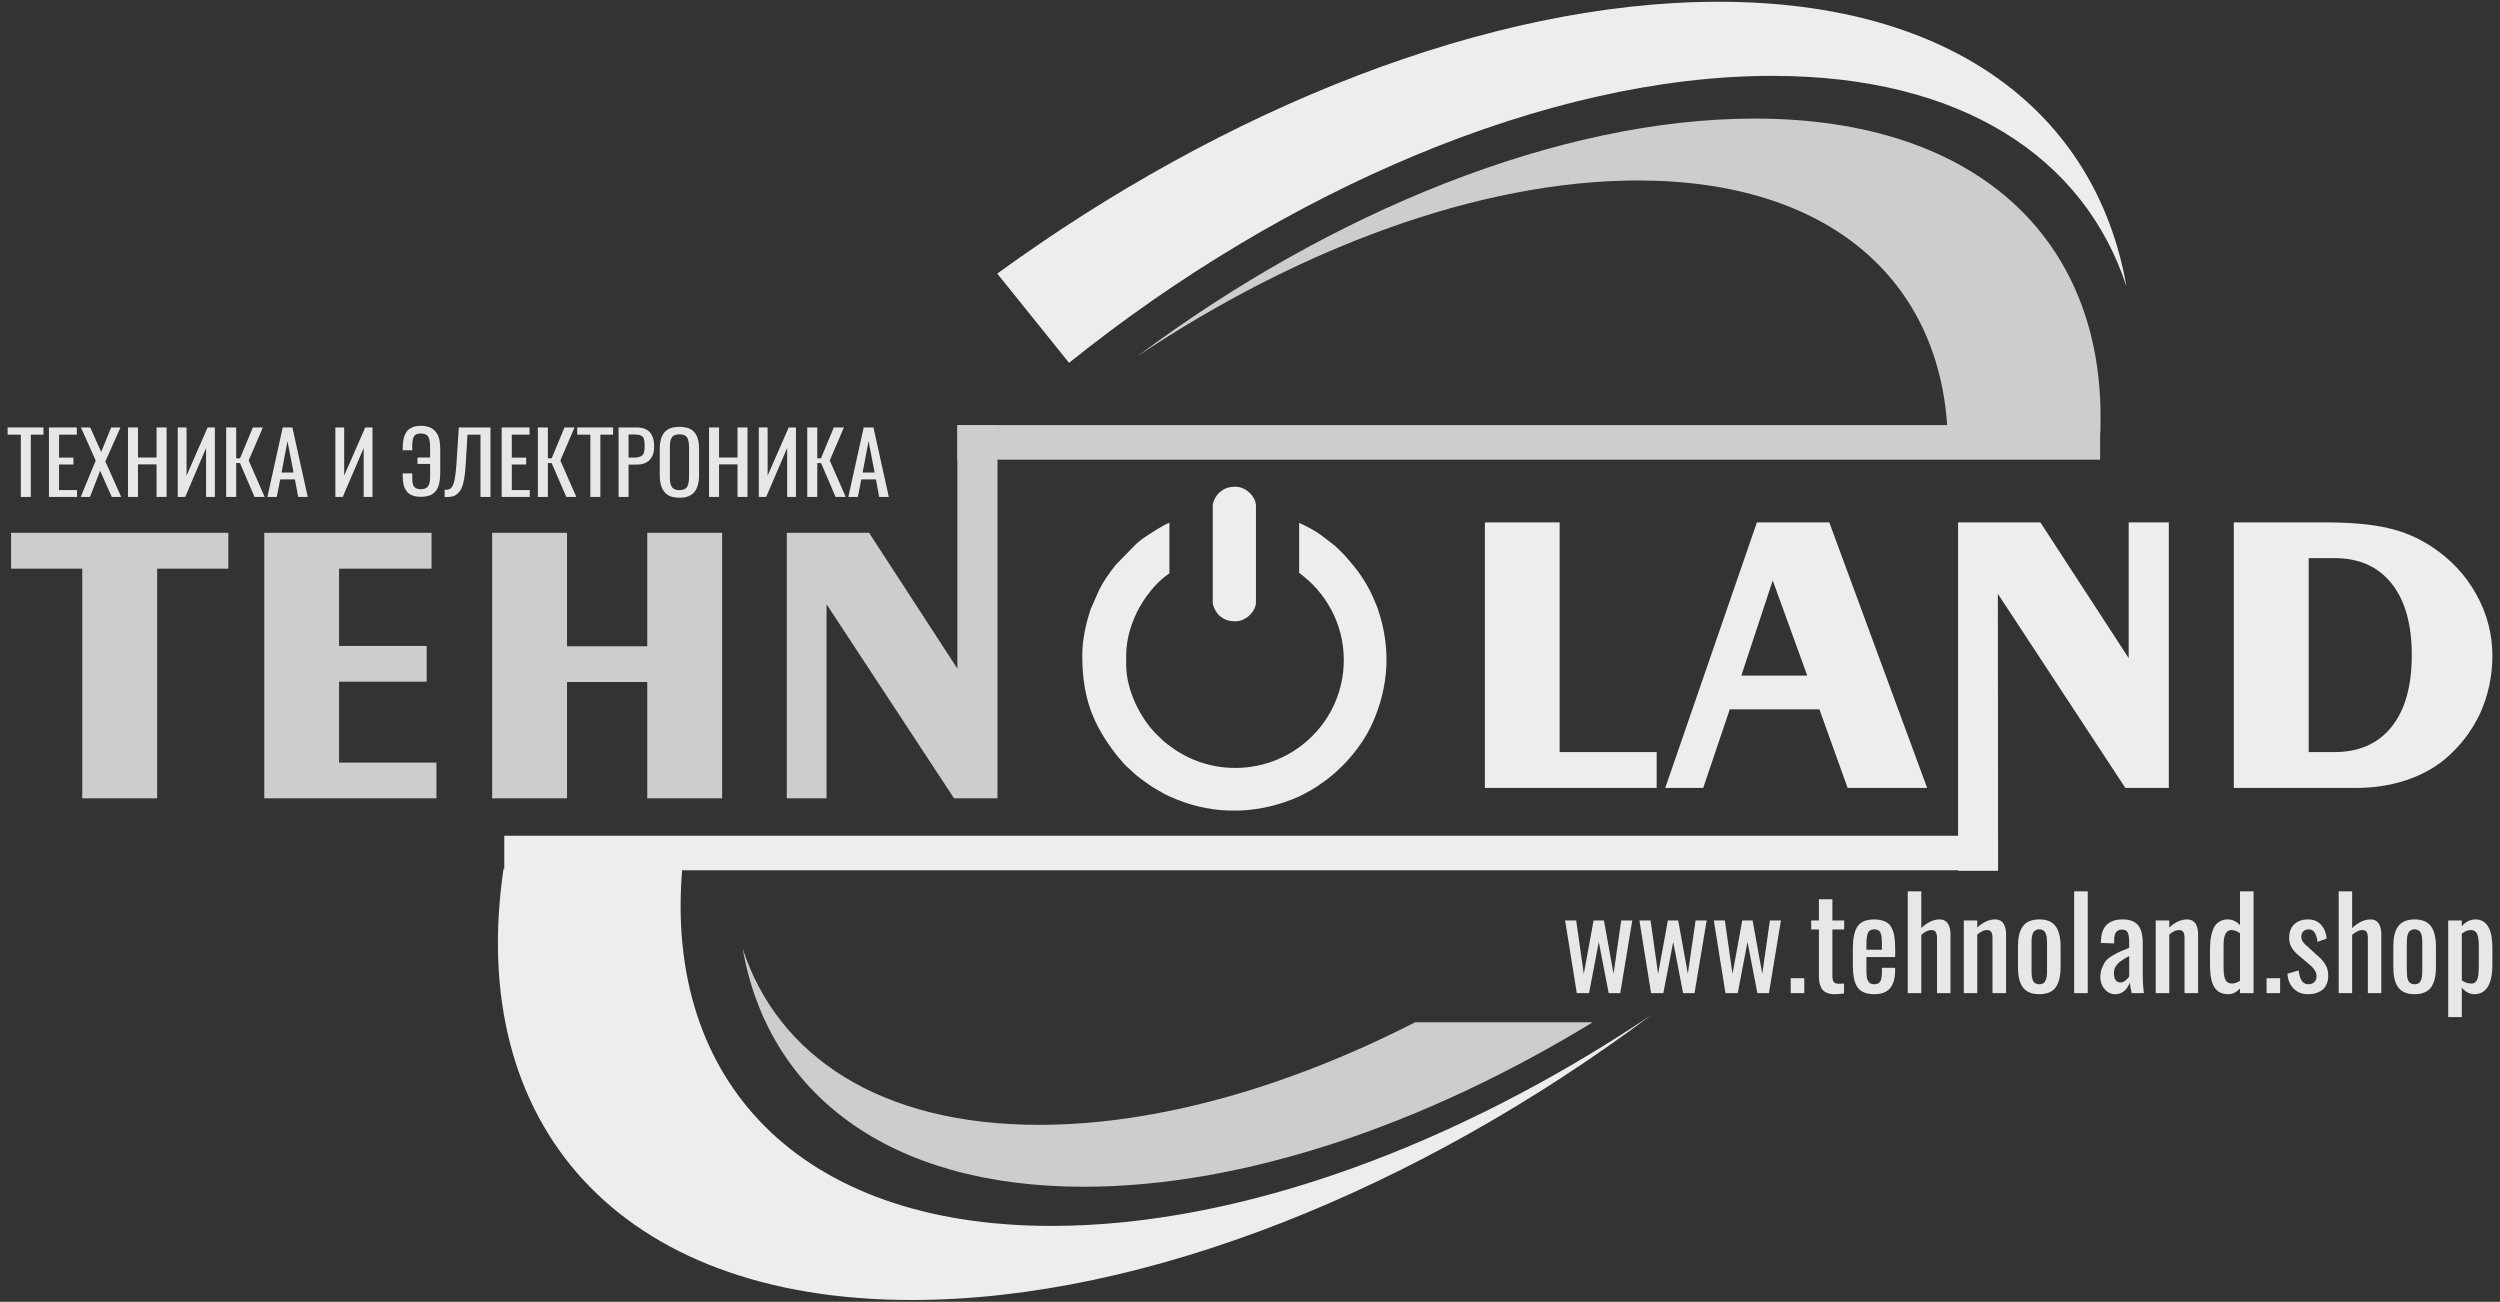
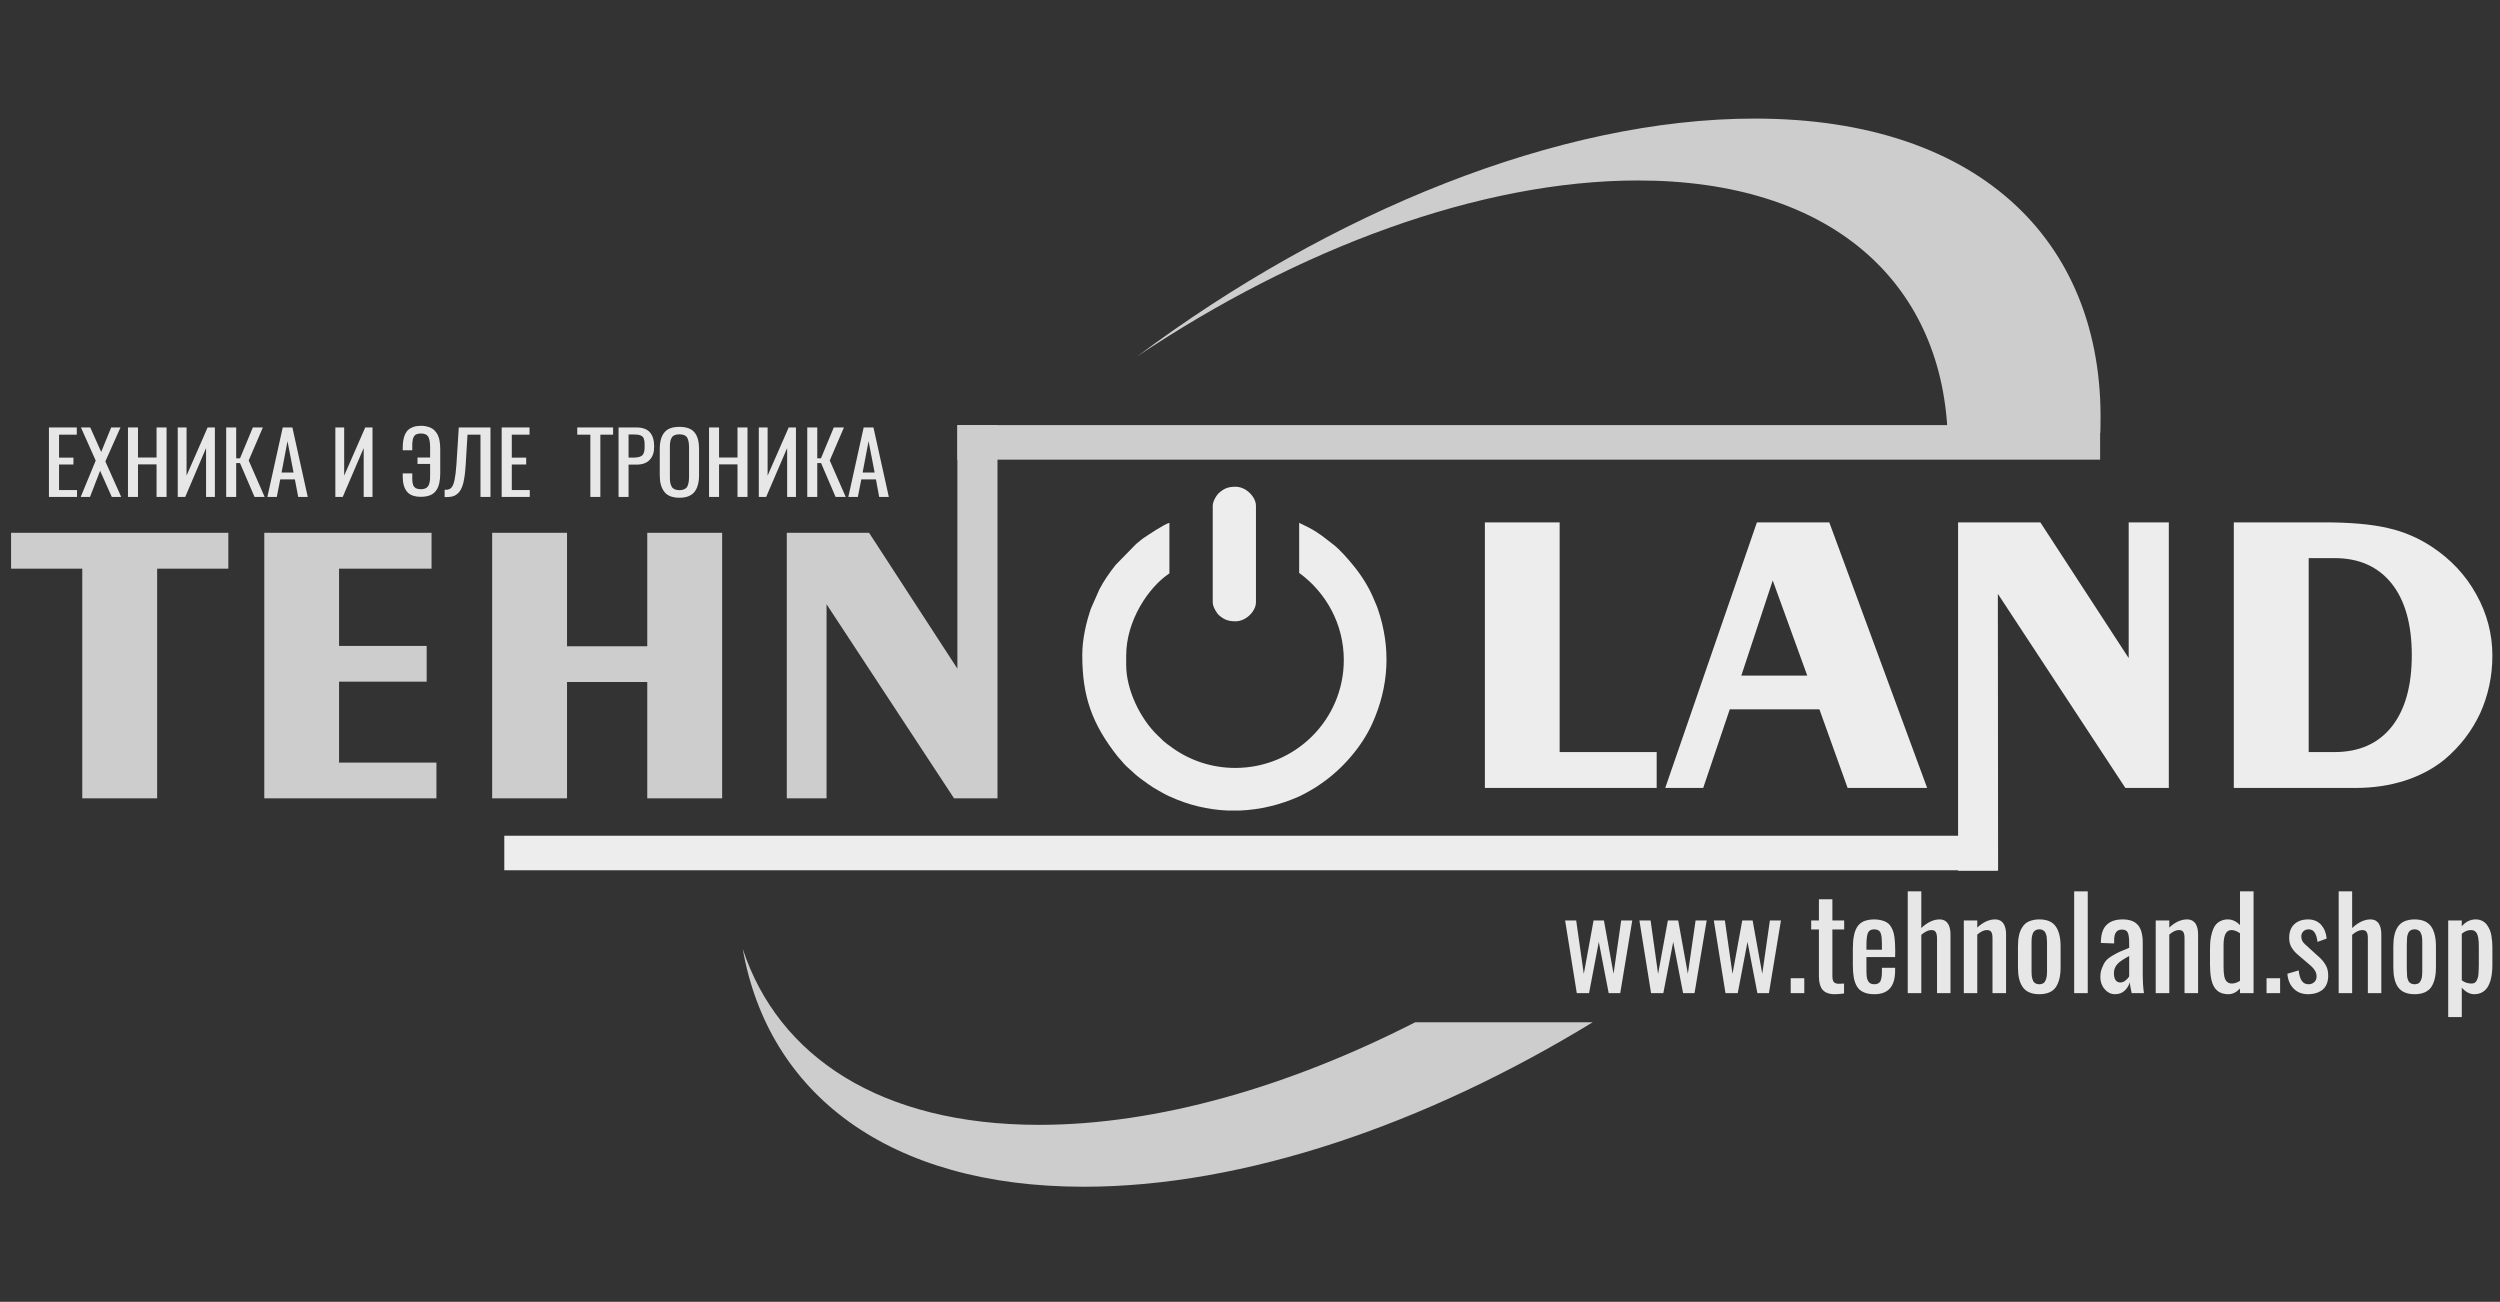
<svg xmlns="http://www.w3.org/2000/svg" width="169" height="88" viewBox="0 0 169 88" fill="none">
  <rect x="0" y="0" width="169" height="88" fill="#333333" stroke="none" />
  <g clip-path="url(#clip0_1_346)">
    <path d="M5.561 53.968V38.44H0.748V36.016H15.435V38.44H10.623V53.968H5.561ZM17.866 53.968V36.016H29.173V38.44H22.92V43.664H28.843V46.08H22.92V51.552H29.503V53.968H17.866ZM43.755 43.688V36.016H48.817V53.968H43.755V46.104H38.331V53.968H33.269V36.016H38.331V43.688H43.755ZM53.187 53.968V36.016H58.748L64.719 45.2V28.736H67.431V53.968H64.494L55.875 40.848V53.968H53.187Z" fill="#CDCDCD" />
    <path fill-rule="evenodd" clip-rule="evenodd" d="M73.161 44.28C73.161 47.088 73.821 48.936 75.551 51.136C75.664 51.28 75.736 51.328 75.833 51.456C75.953 51.6 76.002 51.656 76.138 51.792L76.79 52.384C76.927 52.488 76.992 52.552 77.12 52.648C77.434 52.88 77.933 53.24 78.255 53.408C78.537 53.568 78.762 53.704 79.068 53.84C80.339 54.424 81.659 54.736 82.979 54.792H83.824C85.16 54.736 86.496 54.424 87.783 53.856C88.073 53.728 88.339 53.568 88.604 53.424C88.87 53.28 89.103 53.12 89.361 52.936C90.769 51.96 92.073 50.456 92.773 48.896C93.9 46.384 94.036 43.784 93.143 41.168C93.063 40.92 92.974 40.768 92.886 40.536C92.556 39.72 92.033 38.888 91.477 38.216C91.107 37.76 90.576 37.152 90.109 36.792C89.506 36.336 89.208 36.048 88.459 35.656L87.824 35.344V38.728C89.65 40.056 90.841 42.2 90.841 44.616C90.841 48.648 87.558 51.912 83.502 51.912C81.852 51.912 80.331 51.368 79.108 50.448C78.955 50.344 78.81 50.232 78.682 50.12C78.609 50.064 78.561 50.008 78.504 49.952C78.464 49.912 78.424 49.872 78.384 49.832L78.287 49.744C77.064 48.584 76.13 46.608 76.13 44.96V44.32C76.13 41.952 77.635 39.704 79.052 38.76V35.344C78.73 35.416 77.619 36.16 77.322 36.36C77.128 36.488 76.992 36.632 76.798 36.776L75.422 38.184C75.004 38.712 74.618 39.256 74.312 39.856L73.748 41.136C73.451 41.984 73.161 43.168 73.161 44.28Z" fill="#EDEDED" />
    <path fill-rule="evenodd" clip-rule="evenodd" d="M81.981 34.184V36.12V38.792V40.72C81.981 41.024 82.247 41.456 82.424 41.608C82.778 41.904 83.043 41.992 83.486 42H83.502H83.526C84.251 42 84.902 41.296 84.902 40.72V38.76V36.144V34.184C84.902 33.608 84.251 32.904 83.526 32.904H83.502H83.486C83.043 32.912 82.778 33 82.424 33.304C82.247 33.448 81.981 33.888 81.981 34.184Z" fill="#EDEDED" />
    <path d="M106.591 67.136L105.802 62.224H106.55L107.065 65.84L107.725 62.224H108.426L109.077 65.832L109.592 62.224H110.341L109.528 67.136H108.747L108.079 63.672L107.42 67.136H106.591Z" fill="#E7E7E7" />
    <path d="M111.612 67.136L110.824 62.224H111.58L112.087 65.84L112.747 62.224H113.447L114.099 65.832L114.622 62.224H115.371L114.55 67.136H113.777L113.109 63.672L112.441 67.136H111.612Z" fill="#E7E7E7" />
    <path d="M116.642 67.136L115.854 62.224H116.602L117.117 65.84L117.777 62.224H118.477L119.129 65.832L119.644 62.224H120.392L119.58 67.136H118.799L118.131 63.672L117.471 67.136H116.642Z" fill="#E7E7E7" />
    <path d="M121.052 67.136V66.128H121.97V67.136H121.052Z" fill="#E7E7E7" />
    <path d="M124.022 67.208C123.652 67.208 123.378 67.104 123.209 66.912C123.048 66.712 122.959 66.424 122.959 66.032V62.832H122.436V62.224H122.959V60.792H123.869V62.224H124.666V62.832H123.869V65.968C123.869 66.168 123.901 66.304 123.965 66.384C124.03 66.464 124.142 66.504 124.32 66.504C124.456 66.504 124.569 66.496 124.658 66.488V67.16C124.392 67.192 124.183 67.208 124.022 67.208Z" fill="#E7E7E7" />
    <path d="M126.171 64.2H127.217V63.76C127.217 63.624 127.209 63.52 127.201 63.432C127.201 63.344 127.185 63.256 127.16 63.176C127.144 63.088 127.112 63.024 127.08 62.976C127.04 62.928 126.991 62.896 126.927 62.864C126.863 62.84 126.79 62.824 126.702 62.824C126.484 62.824 126.34 62.904 126.275 63.056C126.203 63.208 126.171 63.504 126.171 63.936V64.2ZM126.718 67.208C126.428 67.208 126.187 67.168 125.994 67.08C125.8 67 125.648 66.872 125.543 66.704C125.438 66.528 125.358 66.328 125.318 66.096C125.277 65.864 125.253 65.584 125.253 65.24V64.12C125.253 63.776 125.277 63.488 125.326 63.256C125.366 63.024 125.446 62.824 125.551 62.648C125.664 62.48 125.808 62.36 126.002 62.272C126.195 62.2 126.428 62.152 126.71 62.152C126.887 62.152 127.04 62.176 127.177 62.208C127.313 62.24 127.434 62.288 127.531 62.344C127.627 62.4 127.716 62.48 127.78 62.576C127.853 62.672 127.909 62.776 127.949 62.888C127.997 63 128.03 63.128 128.054 63.288C128.078 63.44 128.094 63.6 128.102 63.752C128.11 63.912 128.118 64.088 128.118 64.296L128.11 64.696H126.171V65.352C126.171 65.36 126.171 65.384 126.171 65.408C126.171 65.544 126.171 65.648 126.171 65.712C126.171 65.776 126.179 65.864 126.187 65.968C126.195 66.08 126.211 66.16 126.235 66.208C126.259 66.264 126.283 66.32 126.324 66.376C126.364 66.432 126.42 66.472 126.476 66.496C126.541 66.52 126.613 66.536 126.702 66.536C126.903 66.536 127.04 66.464 127.112 66.336C127.177 66.2 127.217 65.992 127.217 65.728V65.424H128.11V65.616C128.11 66.68 127.643 67.208 126.718 67.208Z" fill="#E7E7E7" />
    <path d="M128.963 67.136V60.256H129.88V62.736C130.283 62.352 130.701 62.152 131.12 62.152C131.257 62.152 131.377 62.184 131.474 62.24C131.578 62.304 131.651 62.384 131.707 62.48C131.764 62.584 131.796 62.688 131.82 62.8C131.844 62.912 131.852 63.032 131.852 63.16V67.136H130.943V63.424C130.943 63.24 130.911 63.096 130.854 63.008C130.806 62.912 130.701 62.872 130.548 62.872C130.363 62.872 130.138 62.976 129.88 63.192V67.136H128.963Z" fill="#E7E7E7" />
    <path d="M132.754 67.136V62.224H133.663V62.704C134.057 62.336 134.46 62.152 134.87 62.152C135.007 62.152 135.128 62.184 135.232 62.24C135.337 62.304 135.409 62.384 135.466 62.48C135.514 62.584 135.554 62.688 135.578 62.8C135.602 62.912 135.61 63.032 135.61 63.16V67.136H134.693V63.424C134.693 63.24 134.669 63.096 134.613 63.008C134.556 62.912 134.452 62.872 134.307 62.872C134.122 62.872 133.904 62.968 133.663 63.176V67.136H132.754Z" fill="#E7E7E7" />
    <path d="M137.856 67.208C137.59 67.208 137.357 67.168 137.172 67.08C136.978 67 136.834 66.872 136.729 66.712C136.616 66.552 136.536 66.36 136.488 66.144C136.439 65.928 136.415 65.68 136.415 65.392V63.968C136.415 63.68 136.439 63.432 136.488 63.216C136.536 63 136.616 62.816 136.729 62.648C136.834 62.488 136.978 62.36 137.172 62.28C137.357 62.2 137.59 62.152 137.856 62.152C138.379 62.152 138.749 62.312 138.966 62.624C139.184 62.928 139.296 63.384 139.296 63.968V65.392C139.296 65.984 139.184 66.432 138.966 66.744C138.749 67.048 138.379 67.208 137.856 67.208ZM137.856 66.536C137.936 66.536 138.009 66.52 138.073 66.496C138.137 66.472 138.186 66.432 138.226 66.376C138.258 66.312 138.29 66.256 138.314 66.2C138.33 66.152 138.347 66.072 138.363 65.968C138.371 65.872 138.371 65.792 138.379 65.728C138.379 65.664 138.379 65.576 138.379 65.448V63.912C138.379 63.808 138.379 63.728 138.379 63.672C138.371 63.624 138.371 63.552 138.363 63.456C138.363 63.368 138.355 63.296 138.339 63.248C138.322 63.2 138.306 63.144 138.282 63.08C138.258 63.016 138.226 62.968 138.186 62.944C138.153 62.912 138.105 62.88 138.049 62.856C137.992 62.832 137.928 62.824 137.856 62.824C137.783 62.824 137.719 62.832 137.663 62.856C137.606 62.88 137.558 62.912 137.526 62.944C137.485 62.968 137.453 63.016 137.429 63.08C137.405 63.144 137.381 63.2 137.373 63.248C137.357 63.296 137.349 63.368 137.341 63.456C137.341 63.552 137.333 63.624 137.333 63.672C137.333 63.728 137.333 63.808 137.333 63.912V65.448C137.333 65.56 137.333 65.632 137.333 65.688C137.333 65.744 137.341 65.808 137.341 65.904C137.349 65.992 137.357 66.064 137.373 66.112C137.381 66.16 137.405 66.216 137.429 66.28C137.453 66.344 137.485 66.392 137.526 66.424C137.558 66.448 137.606 66.48 137.663 66.504C137.719 66.52 137.783 66.536 137.856 66.536Z" fill="#E7E7E7" />
    <path d="M140.214 67.136V60.256H141.131V67.136H140.214Z" fill="#E7E7E7" />
    <path d="M143.336 66.416C143.457 66.416 143.57 66.376 143.682 66.28C143.795 66.192 143.875 66.104 143.932 66.008V64.624C143.618 64.8 143.401 64.936 143.304 65.016C143.03 65.232 142.902 65.488 142.902 65.784C142.902 65.984 142.934 66.144 143.014 66.256C143.087 66.36 143.199 66.416 143.336 66.416ZM142.974 67.208C142.692 67.208 142.459 67.088 142.266 66.856C142.073 66.632 141.984 66.36 141.984 66.064C141.984 65.832 142.016 65.624 142.097 65.432C142.169 65.24 142.25 65.088 142.338 64.976C142.427 64.856 142.58 64.736 142.789 64.608C142.998 64.488 143.167 64.392 143.28 64.344C143.401 64.288 143.602 64.208 143.899 64.088C143.916 64.08 143.924 64.072 143.932 64.072V63.72C143.932 63.4 143.899 63.176 143.835 63.04C143.771 62.904 143.642 62.84 143.441 62.84C143.095 62.84 142.918 63.072 142.918 63.536V63.776L142.016 63.744C142.016 63.696 142.016 63.632 142.024 63.56C142.049 63.072 142.185 62.72 142.435 62.496C142.684 62.264 143.038 62.152 143.497 62.152C143.972 62.152 144.318 62.288 144.535 62.544C144.744 62.8 144.849 63.192 144.849 63.712V65.96C144.849 66.328 144.873 66.72 144.93 67.136H144.101C144.036 66.864 143.996 66.624 143.972 66.408C143.908 66.632 143.787 66.816 143.618 66.976C143.449 67.128 143.24 67.208 142.974 67.208Z" fill="#E7E7E7" />
    <path d="M145.726 67.136V62.224H146.644V62.704C147.03 62.336 147.44 62.152 147.851 62.152C147.988 62.152 148.108 62.184 148.213 62.24C148.31 62.304 148.39 62.384 148.446 62.48C148.495 62.584 148.535 62.688 148.559 62.8C148.575 62.912 148.591 63.032 148.591 63.16V67.136H147.674V63.424C147.674 63.24 147.65 63.096 147.593 63.008C147.537 62.912 147.432 62.872 147.28 62.872C147.102 62.872 146.885 62.968 146.644 63.176V67.136H145.726Z" fill="#E7E7E7" />
    <path d="M150.869 66.488C151.046 66.488 151.231 66.424 151.424 66.304V63.088C151.223 62.944 151.03 62.872 150.845 62.872C150.49 62.872 150.313 63.208 150.313 63.896V65.288C150.313 65.44 150.313 65.568 150.321 65.68C150.33 65.784 150.346 65.896 150.362 66.008C150.386 66.112 150.418 66.2 150.458 66.264C150.499 66.328 150.547 66.384 150.619 66.424C150.692 66.464 150.772 66.488 150.869 66.488ZM150.635 67.208C150.209 67.208 149.895 67.056 149.694 66.744C149.493 66.44 149.396 65.92 149.396 65.208V64.248C149.396 64.008 149.404 63.792 149.42 63.6C149.444 63.408 149.476 63.224 149.533 63.032C149.589 62.848 149.654 62.696 149.742 62.568C149.831 62.448 149.943 62.344 150.088 62.272C150.241 62.192 150.41 62.152 150.603 62.152C150.901 62.152 151.175 62.28 151.424 62.536V60.256H152.341V67.136H151.424V66.824C151.183 67.08 150.925 67.208 150.635 67.208Z" fill="#E7E7E7" />
    <path d="M153.219 67.136V66.128H154.136V67.136H153.219Z" fill="#E7E7E7" />
    <path d="M156.019 67.208C155.617 67.208 155.295 67.08 155.053 66.832C154.804 66.584 154.659 66.248 154.627 65.824L155.391 65.6C155.424 65.912 155.496 66.152 155.601 66.304C155.705 66.456 155.858 66.536 156.059 66.536C156.22 66.536 156.357 66.48 156.462 66.376C156.566 66.264 156.607 66.136 156.599 65.968C156.591 65.728 156.454 65.496 156.204 65.28L155.359 64.56C155.158 64.392 155.005 64.216 154.901 64.032C154.796 63.848 154.74 63.624 154.748 63.36C154.756 62.976 154.876 62.68 155.102 62.472C155.327 62.264 155.633 62.152 156.027 62.152C156.397 62.152 156.695 62.28 156.912 62.52C157.122 62.76 157.25 63.072 157.283 63.448L156.663 63.672C156.631 63.4 156.566 63.184 156.47 63.04C156.381 62.896 156.245 62.824 156.059 62.824C155.915 62.824 155.794 62.872 155.697 62.968C155.609 63.064 155.56 63.184 155.569 63.328C155.569 63.512 155.649 63.68 155.81 63.824L156.687 64.624C156.912 64.808 157.081 65.008 157.202 65.216C157.331 65.416 157.387 65.664 157.387 65.952C157.387 66.36 157.267 66.672 157.025 66.888C156.776 67.096 156.438 67.208 156.019 67.208Z" fill="#E7E7E7" />
    <path d="M158.095 67.136V60.256H159.005V62.736C159.415 62.352 159.826 62.152 160.244 62.152C160.381 62.152 160.502 62.184 160.606 62.24C160.703 62.304 160.783 62.384 160.832 62.48C160.888 62.584 160.928 62.688 160.944 62.8C160.968 62.912 160.977 63.032 160.977 63.16V67.136H160.067V63.424C160.067 63.24 160.043 63.096 159.987 63.008C159.93 62.912 159.826 62.872 159.681 62.872C159.488 62.872 159.262 62.976 159.005 63.192V67.136H158.095Z" fill="#E7E7E7" />
    <path d="M163.23 67.208C162.956 67.208 162.731 67.168 162.538 67.08C162.353 67 162.208 66.872 162.095 66.712C161.982 66.552 161.91 66.36 161.862 66.144C161.813 65.928 161.789 65.68 161.789 65.392V63.968C161.789 63.68 161.813 63.432 161.862 63.216C161.91 63 161.982 62.816 162.095 62.648C162.208 62.488 162.353 62.36 162.538 62.28C162.731 62.2 162.956 62.152 163.23 62.152C163.745 62.152 164.115 62.312 164.34 62.624C164.558 62.928 164.67 63.384 164.67 63.968V65.392C164.67 65.984 164.558 66.432 164.34 66.744C164.115 67.048 163.745 67.208 163.23 67.208ZM163.23 66.536C163.31 66.536 163.383 66.52 163.447 66.496C163.511 66.472 163.56 66.432 163.592 66.376C163.632 66.312 163.656 66.256 163.68 66.2C163.705 66.152 163.721 66.072 163.729 65.968C163.737 65.872 163.745 65.792 163.745 65.728C163.745 65.664 163.745 65.576 163.745 65.448V63.912C163.745 63.808 163.745 63.728 163.745 63.672C163.745 63.624 163.745 63.552 163.737 63.456C163.729 63.368 163.721 63.296 163.713 63.248C163.697 63.2 163.68 63.144 163.648 63.08C163.624 63.016 163.6 62.968 163.56 62.944C163.52 62.912 163.471 62.88 163.415 62.856C163.359 62.832 163.302 62.824 163.222 62.824C163.157 62.824 163.085 62.832 163.029 62.856C162.972 62.88 162.932 62.912 162.892 62.944C162.86 62.968 162.827 63.016 162.795 63.08C162.771 63.144 162.755 63.2 162.739 63.248C162.731 63.296 162.715 63.368 162.715 63.456C162.707 63.552 162.707 63.624 162.707 63.672C162.699 63.728 162.699 63.808 162.699 63.912V65.448C162.699 65.56 162.699 65.632 162.707 65.688C162.707 65.744 162.707 65.808 162.715 65.904C162.715 65.992 162.731 66.064 162.739 66.112C162.755 66.16 162.771 66.216 162.795 66.28C162.827 66.344 162.86 66.392 162.892 66.424C162.932 66.448 162.972 66.48 163.029 66.504C163.085 66.52 163.157 66.536 163.23 66.536Z" fill="#E7E7E7" />
    <path d="M167.069 66.488C167.149 66.488 167.213 66.472 167.27 66.448C167.326 66.416 167.374 66.376 167.407 66.312C167.447 66.248 167.471 66.184 167.495 66.112C167.519 66.048 167.535 65.96 167.543 65.848C167.551 65.736 167.559 65.632 167.559 65.544C167.568 65.448 167.568 65.336 167.568 65.192V64C167.568 63.864 167.568 63.744 167.559 63.648C167.551 63.544 167.535 63.448 167.519 63.344C167.495 63.24 167.463 63.152 167.431 63.088C167.39 63.024 167.342 62.968 167.278 62.928C167.205 62.888 167.133 62.872 167.036 62.872C166.827 62.872 166.618 62.952 166.417 63.12V66.272C166.618 66.416 166.835 66.488 167.069 66.488ZM165.499 68.752V62.224H166.417V62.616C166.674 62.312 166.988 62.152 167.358 62.152C167.519 62.152 167.664 62.184 167.793 62.248C167.922 62.312 168.026 62.4 168.107 62.504C168.187 62.616 168.252 62.728 168.308 62.856C168.356 62.976 168.396 63.112 168.421 63.264C168.445 63.416 168.461 63.544 168.469 63.656C168.477 63.768 168.485 63.88 168.485 64V65.192C168.485 66.536 168.075 67.208 167.254 67.208C166.964 67.208 166.682 67.064 166.417 66.768V68.752H165.499Z" fill="#E7E7E7" />
-     <path d="M1.408 33.592V29.384H0.515V28.896H2.937V29.384H2.084V33.592H1.408Z" fill="#E7E7E7" />
    <path d="M3.308 33.592V28.896H5.191V29.384H3.992V30.936H4.965V31.4H3.992V33.128H5.207V33.592H3.308Z" fill="#E7E7E7" />
    <path d="M5.456 33.592L6.47 31.136L5.472 28.896H6.1L6.84 30.552L7.516 28.896H8.144L7.122 31.192L8.192 33.592H7.557L6.768 31.824L6.084 33.592H5.456Z" fill="#E7E7E7" />
    <path d="M8.651 33.592V28.896H9.327V30.928H10.583V28.896H11.259V33.592H10.583V31.392H9.327V33.592H8.651Z" fill="#E7E7E7" />
    <path d="M12.015 33.592V28.896H12.611V32.152L14.035 28.896H14.526V33.592H13.93V30.288L12.522 33.592H12.015Z" fill="#E7E7E7" />
    <path d="M15.29 33.592V28.896H15.966V30.984H16.224L17.093 28.896H17.769L16.811 31.128L17.89 33.592H17.206L16.224 31.304H15.966V33.592H15.29Z" fill="#E7E7E7" />
    <path d="M19.033 31.944H19.845L19.435 29.824L19.033 31.944ZM18.075 33.592L19.113 28.896H19.765L20.803 33.592H20.159L19.934 32.408H18.944L18.711 33.592H18.075Z" fill="#E7E7E7" />
    <path d="M22.67 33.592V28.896H23.266V32.152L24.69 28.896H25.181V33.592H24.585V30.288L23.169 33.592H22.67Z" fill="#E7E7E7" />
    <path d="M28.456 33.584C28.014 33.584 27.7 33.464 27.515 33.24C27.322 33.008 27.225 32.672 27.225 32.232V32H27.869V32.184C27.869 32.256 27.869 32.312 27.869 32.352C27.869 32.392 27.877 32.448 27.877 32.504C27.877 32.568 27.885 32.608 27.893 32.648C27.901 32.68 27.909 32.72 27.925 32.768C27.933 32.816 27.949 32.848 27.974 32.872C27.99 32.896 28.014 32.928 28.046 32.952C28.078 32.984 28.11 33.008 28.142 33.016C28.183 33.032 28.231 33.048 28.279 33.056C28.328 33.064 28.384 33.072 28.448 33.072C28.561 33.072 28.658 33.056 28.738 33.024C28.811 32.992 28.875 32.952 28.915 32.896C28.963 32.848 28.996 32.776 29.02 32.688C29.044 32.6 29.06 32.512 29.068 32.432C29.068 32.344 29.076 32.232 29.076 32.096V31.36H28.223V30.928H29.076V30.24C29.076 29.888 29.028 29.648 28.939 29.504C28.843 29.368 28.682 29.304 28.448 29.304C28.376 29.304 28.303 29.312 28.247 29.328C28.183 29.344 28.134 29.36 28.094 29.384C28.054 29.416 28.022 29.448 27.99 29.496C27.965 29.544 27.941 29.584 27.925 29.632C27.909 29.68 27.893 29.736 27.893 29.808C27.877 29.88 27.877 29.944 27.869 30.008C27.869 30.064 27.869 30.144 27.869 30.232V30.44H27.225V30.232C27.225 30.056 27.241 29.896 27.265 29.752C27.29 29.608 27.33 29.48 27.386 29.352C27.442 29.232 27.515 29.128 27.611 29.048C27.7 28.968 27.821 28.904 27.957 28.856C28.102 28.808 28.271 28.784 28.456 28.784C28.658 28.784 28.835 28.816 28.988 28.864C29.14 28.92 29.261 28.992 29.358 29.08C29.454 29.176 29.535 29.288 29.599 29.416C29.655 29.552 29.704 29.696 29.72 29.848C29.744 29.992 29.76 30.16 29.76 30.344V32.008C29.76 32.256 29.736 32.472 29.696 32.656C29.655 32.84 29.591 33.008 29.494 33.144C29.398 33.288 29.261 33.4 29.092 33.472C28.923 33.544 28.706 33.584 28.456 33.584Z" fill="#E7E7E7" />
    <path d="M30.058 33.6V33.104C30.13 33.112 30.195 33.104 30.243 33.104C30.283 33.096 30.34 33.08 30.388 33.056C30.444 33.032 30.492 33 30.525 32.952C30.565 32.904 30.597 32.84 30.637 32.76C30.669 32.672 30.702 32.576 30.726 32.448C30.75 32.328 30.774 32.176 30.798 32.008C30.814 31.832 30.838 31.632 30.855 31.4L31.015 28.896H33.156V33.592H32.48V29.384H31.603L31.482 31.4C31.466 31.672 31.442 31.904 31.418 32.096C31.394 32.28 31.362 32.472 31.321 32.648C31.273 32.832 31.217 32.984 31.152 33.096C31.088 33.208 31.008 33.312 30.903 33.392C30.806 33.48 30.686 33.536 30.549 33.568C30.404 33.6 30.243 33.608 30.058 33.6Z" fill="#E7E7E7" />
    <path d="M33.913 33.592V28.896H35.796V29.384H34.597V30.936H35.57V31.4H34.597V33.128H35.812V33.592H33.913Z" fill="#E7E7E7" />
-     <path d="M36.359 33.592V28.896H37.035V30.984H37.293L38.162 28.896H38.838L37.88 31.128L38.959 33.592H38.282L37.293 31.304H37.035V33.592H36.359Z" fill="#E7E7E7" />
    <path d="M39.908 33.592V29.384H39.023V28.896H41.445V29.384H40.584V33.592H39.908Z" fill="#E7E7E7" />
    <path d="M42.491 30.936H42.797C43.095 30.936 43.304 30.888 43.417 30.784C43.53 30.68 43.578 30.488 43.578 30.2C43.578 30.08 43.578 29.984 43.57 29.904C43.57 29.832 43.554 29.76 43.53 29.688C43.514 29.624 43.489 29.568 43.449 29.528C43.417 29.496 43.369 29.464 43.312 29.44C43.256 29.408 43.184 29.392 43.103 29.384C43.023 29.376 42.926 29.368 42.813 29.368H42.491V30.936ZM41.815 33.592V28.896H43.023C43.441 28.896 43.747 29.008 43.94 29.232C44.125 29.448 44.222 29.768 44.222 30.192C44.222 30.576 44.125 30.872 43.916 31.088C43.715 31.304 43.417 31.408 43.023 31.408H42.491V33.592H41.815Z" fill="#E7E7E7" />
    <path d="M45.928 33.648C45.686 33.648 45.477 33.608 45.308 33.544C45.131 33.472 44.994 33.368 44.898 33.232C44.793 33.096 44.721 32.936 44.672 32.76C44.624 32.576 44.6 32.368 44.6 32.12V30.344C44.6 29.856 44.705 29.48 44.914 29.232C45.115 28.976 45.461 28.856 45.928 28.856C46.403 28.856 46.74 28.976 46.95 29.232C47.159 29.488 47.256 29.856 47.256 30.344V32.128C47.256 32.616 47.151 32.992 46.95 33.248C46.74 33.512 46.403 33.648 45.928 33.648ZM45.598 33.072C45.686 33.112 45.799 33.136 45.928 33.136C46.065 33.136 46.177 33.112 46.258 33.072C46.346 33.032 46.411 32.976 46.459 32.896C46.499 32.808 46.531 32.72 46.547 32.624C46.563 32.528 46.58 32.408 46.58 32.264V30.208C46.58 30.064 46.563 29.944 46.547 29.856C46.531 29.76 46.499 29.672 46.459 29.592C46.411 29.512 46.346 29.456 46.258 29.416C46.177 29.384 46.065 29.36 45.928 29.36C45.799 29.36 45.686 29.384 45.598 29.416C45.517 29.456 45.445 29.512 45.405 29.592C45.356 29.672 45.324 29.76 45.308 29.856C45.292 29.944 45.284 30.064 45.284 30.208V32.264C45.284 32.408 45.292 32.528 45.308 32.624C45.324 32.72 45.356 32.808 45.405 32.896C45.445 32.976 45.517 33.032 45.598 33.072Z" fill="#E7E7E7" />
    <path d="M47.932 33.592V28.896H48.608V30.928H49.855V28.896H50.531V33.592H49.855V31.392H48.608V33.592H47.932Z" fill="#E7E7E7" />
    <path d="M51.295 33.592V28.896H51.891V32.152L53.316 28.896H53.806V33.592H53.211V30.288L51.794 33.592H51.295Z" fill="#E7E7E7" />
    <path d="M54.571 33.592V28.896H55.247V30.984H55.496L56.365 28.896H57.05L56.092 31.128L57.17 33.592H56.486L55.504 31.304H55.247V33.592H54.571Z" fill="#E7E7E7" />
    <path d="M58.313 31.944H59.126L58.715 29.824L58.313 31.944ZM57.347 33.592L58.385 28.896H59.045L60.084 33.592H59.432L59.214 32.408H58.224L57.991 33.592H57.347Z" fill="#E7E7E7" />
-     <path fill-rule="evenodd" clip-rule="evenodd" d="M71.093 82.872C53.975 82.872 44.89 73.032 46.121 58.72H34.041C31.506 75.872 41.67 87.88 61.645 87.88C77.49 87.88 95.944 80.328 111.58 68.648C98.551 77.384 83.872 82.872 71.093 82.872Z" fill="#EDEDED" />
    <path fill-rule="evenodd" clip-rule="evenodd" d="M141.976 29.272C142.491 16.616 134.065 8.016 118.614 8.016C105.367 8.016 89.94 14.336 76.871 24.096C87.759 16.8 100.032 12.2 110.719 12.2C123.74 12.2 131.208 19.024 131.659 29.272H141.976Z" fill="#CDCDCD" />
-     <path fill-rule="evenodd" clip-rule="evenodd" d="M116.103 0.12C100.668 0.136 82.77 7.32 67.415 18.496L72.268 24.528C86.826 12.832 104.643 5.128 119.797 5.128C132.585 5.128 140.874 10.616 143.747 19.352C141.694 7.688 132.045 0.136 116.24 0.12H116.103Z" fill="#EDEDED" />
    <path d="M141.968 28.736H64.719V31.072H141.968V28.736Z" fill="#CDCDCD" />
    <path d="M100.378 53.264V35.312H105.432V50.84H111.991V53.264H100.378ZM34.09 56.496H132.367V35.312H137.928L143.899 44.488V35.312H146.612V53.264H143.674L135.055 40.144C135.055 46.384 135.071 52.624 135.071 58.832H135.055V58.864H132.367V58.832H34.09V56.496ZM117.713 45.672H122.171L119.837 39.24L117.713 45.672ZM112.57 53.264L118.767 35.312H123.66L130.275 53.264H124.899L122.992 47.952H116.932L115.137 53.264H112.57ZM156.067 37.728V50.84H157.806C159.472 50.84 160.759 50.272 161.669 49.136C162.578 48 163.037 46.384 163.037 44.288C163.037 42.2 162.578 40.576 161.669 39.44C160.751 38.296 159.464 37.728 157.806 37.728H156.067ZM151.006 53.264V35.312H157.106C158.892 35.312 160.333 35.44 161.419 35.696C162.522 35.944 163.503 36.376 164.389 36.96C165.676 37.808 166.682 38.88 167.399 40.184C168.123 41.48 168.485 42.864 168.485 44.32C168.485 45.712 168.203 47.016 167.656 48.224C167.093 49.424 166.296 50.464 165.25 51.344C164.493 51.96 163.608 52.432 162.578 52.768C161.548 53.096 160.445 53.264 159.27 53.264H151.006Z" fill="#EDEDED" />
    <path fill-rule="evenodd" clip-rule="evenodd" d="M70.24 76.04C59.552 76.04 52.607 71.44 50.209 64.144C51.923 73.904 60.019 80.224 73.266 80.224C84.098 80.224 96.394 75.992 107.669 69.104H95.67C87.132 73.464 78.239 76.04 70.24 76.04Z" fill="#CDCDCD" />
  </g>
  <defs>
    <clipPath id="clip0_1_346">
      <rect width="169" height="88" fill="white" />
    </clipPath>
  </defs>
</svg>